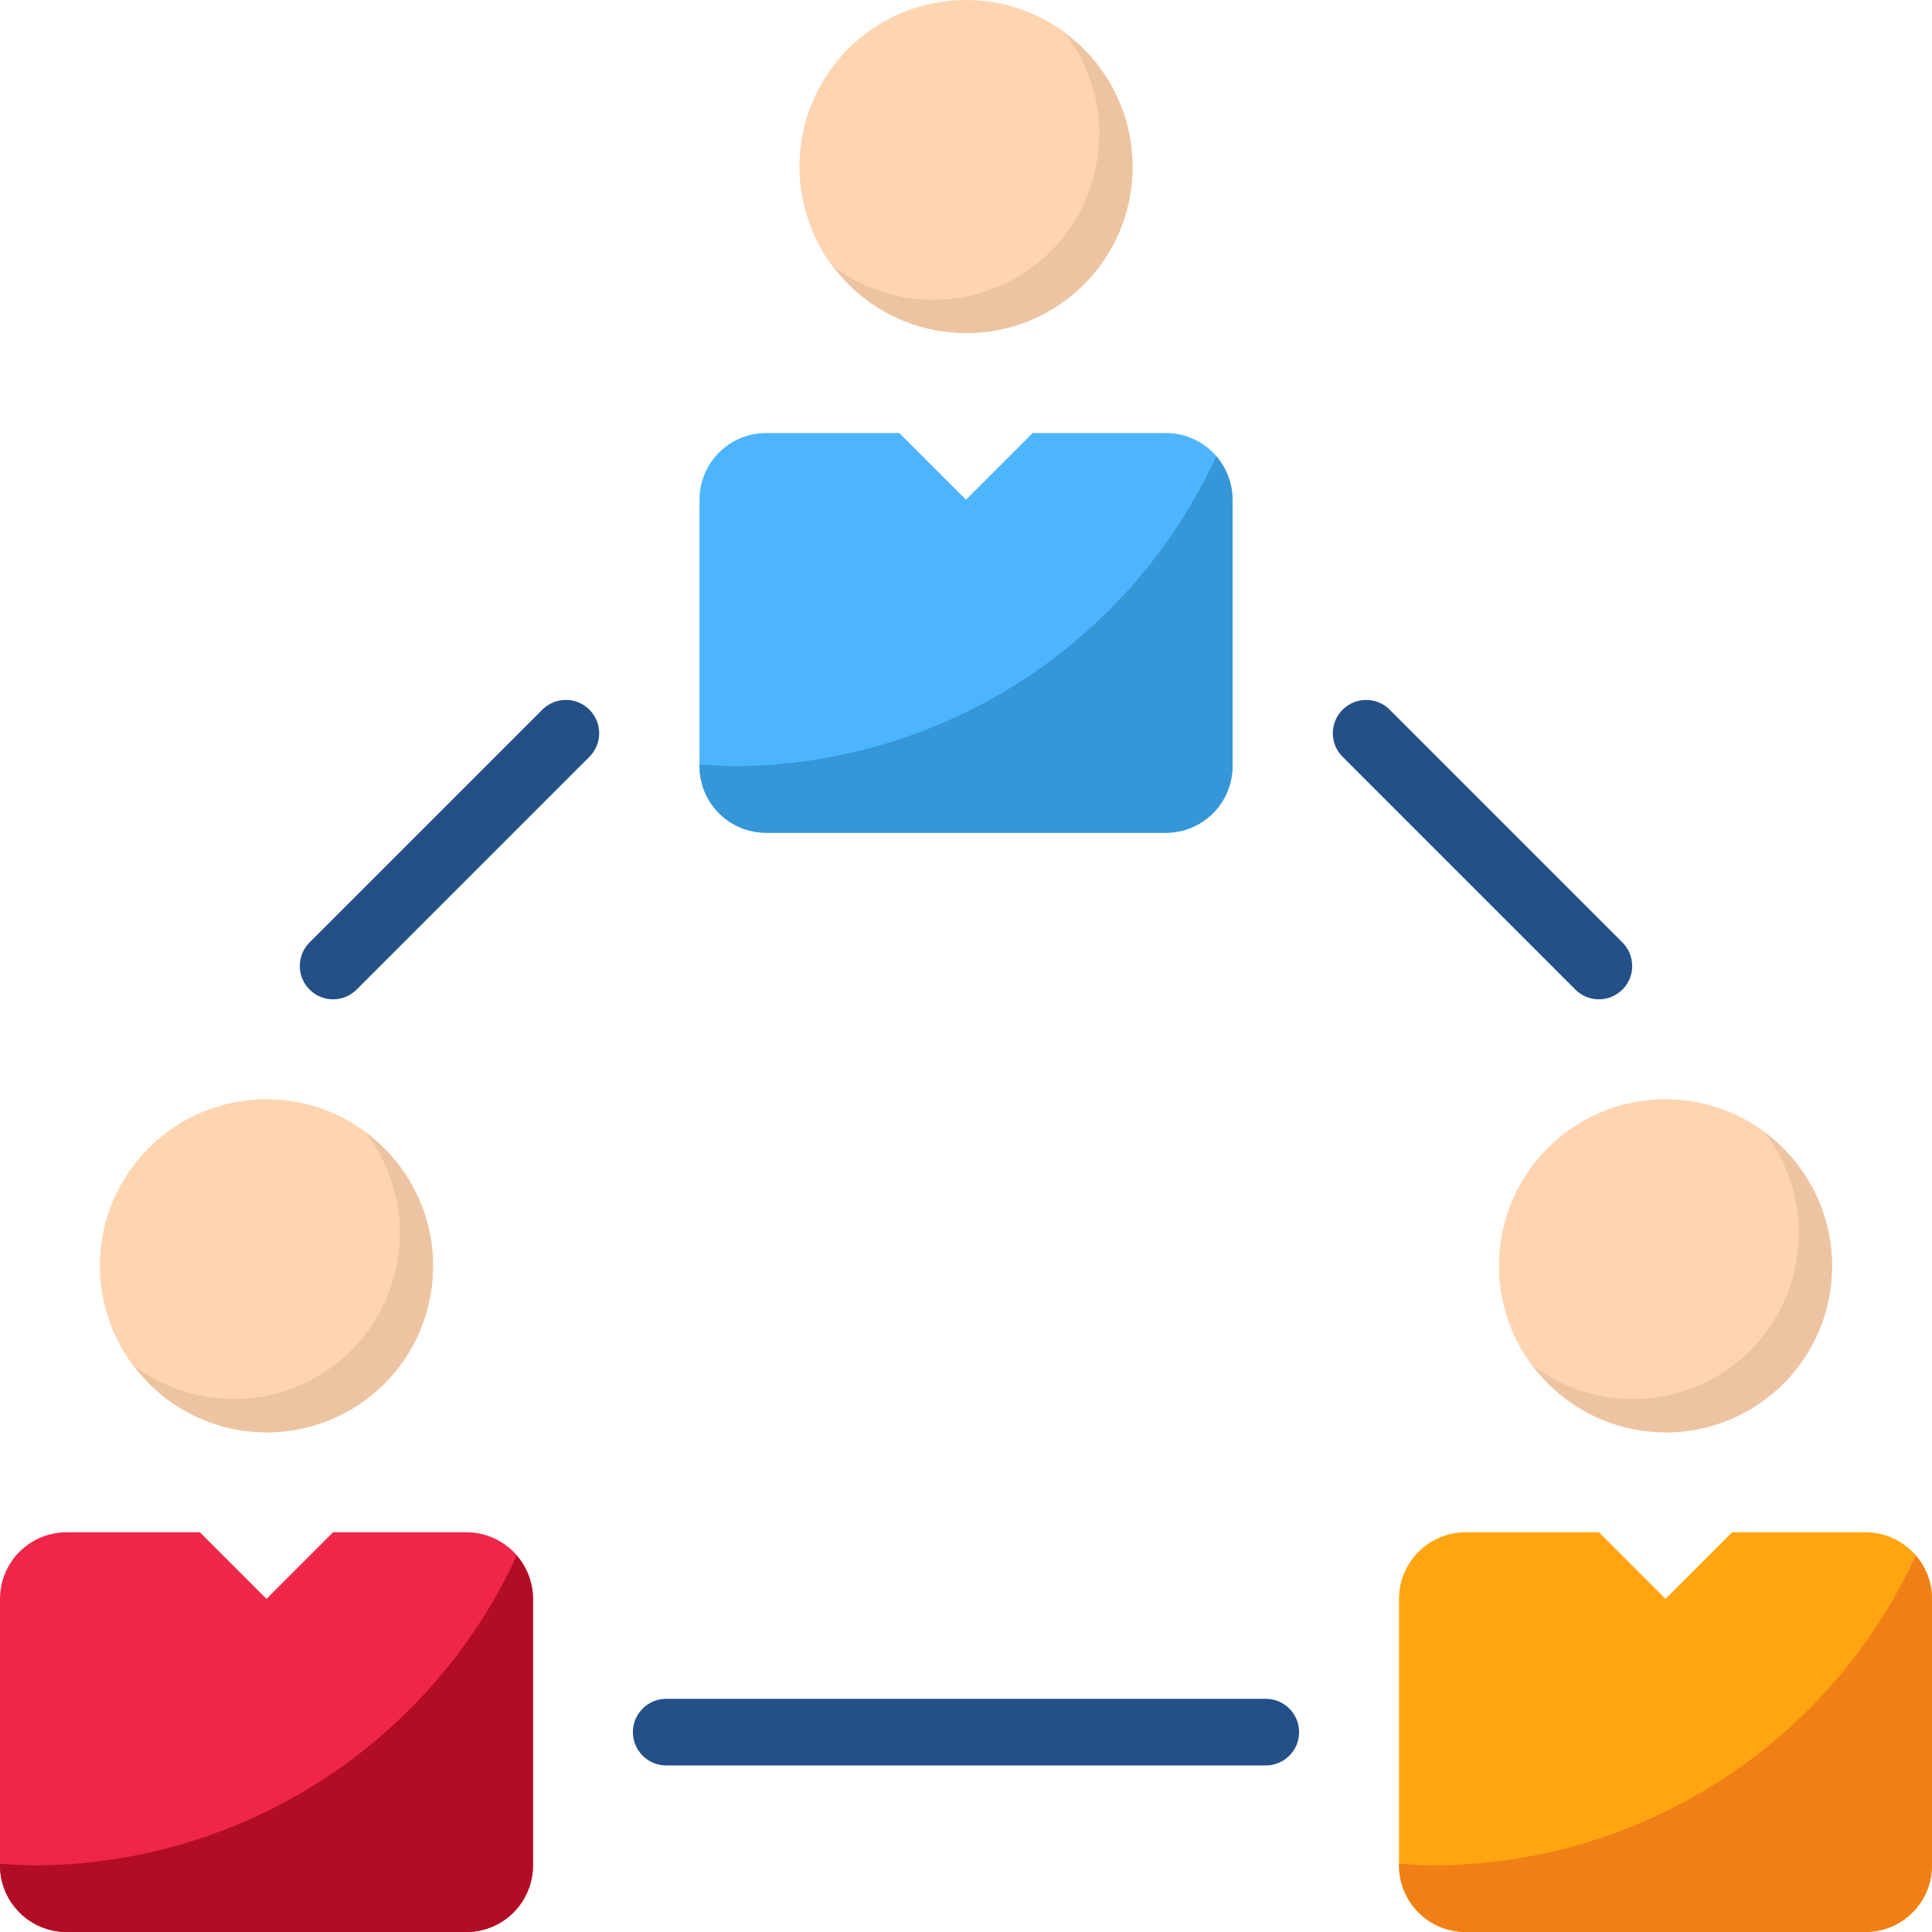
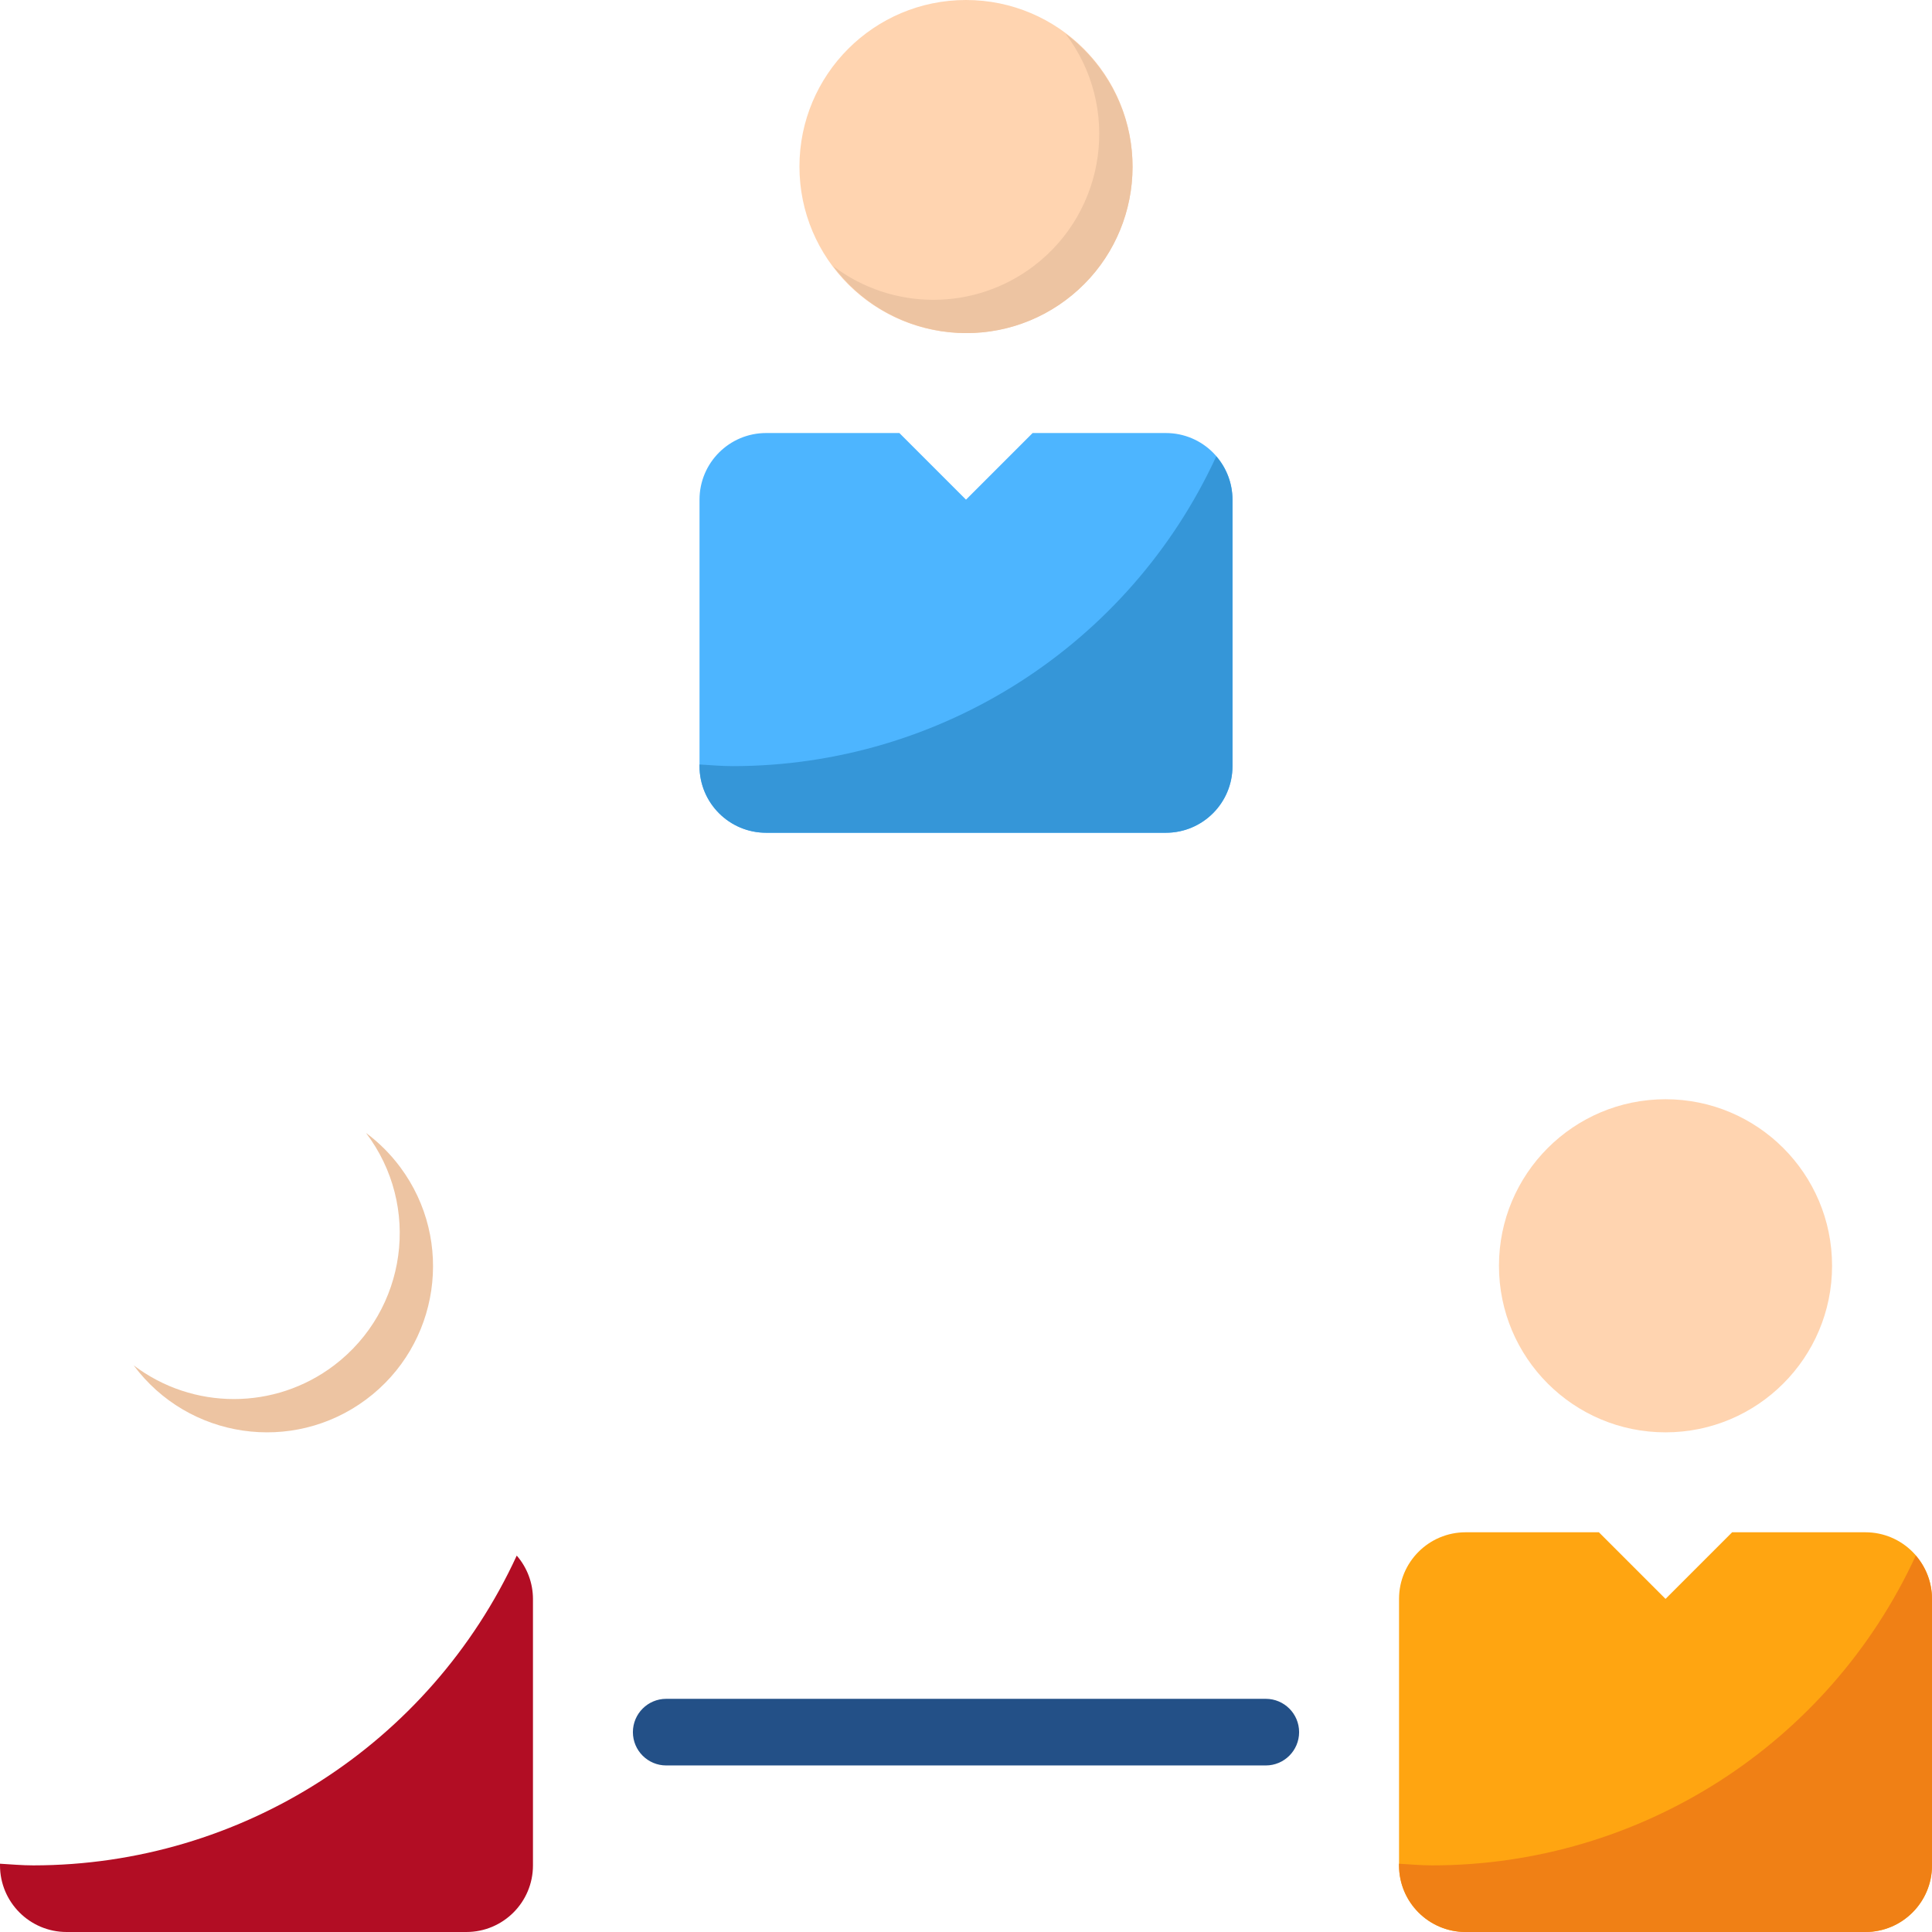
<svg xmlns="http://www.w3.org/2000/svg" version="1.1" id="Capa_1" x="0px" y="0px" viewBox="0 0 512 512" style="enable-background:new 0 0 512 512;" xml:space="preserve">
  <circle style="fill:#FFD4B0;" cx="256" cy="44.138" r="44.138" />
  <path style="fill:#4DB5FF;" d="M185.379,203.034v-70.621c0-9.754,7.901-17.655,17.655-17.655h35.31L256,132.414l17.655-17.655h35.31  c9.754,0,17.655,7.901,17.655,17.655v70.621c0,9.754-7.901,17.655-17.655,17.655H203.034  C193.28,220.69,185.379,212.789,185.379,203.034z" />
  <g>
-     <path style="fill:#235087;" d="M88.276,264.828c-4.873,0-8.828-3.955-8.828-8.828c0-2.339,0.927-4.582,2.586-6.241l61.793-61.793   c3.505-3.39,9.092-3.293,12.482,0.221c3.302,3.425,3.302,8.845,0,12.262l-61.793,61.793   C92.866,263.901,90.615,264.828,88.276,264.828z" />
-     <path style="fill:#235087;" d="M423.724,264.828c-2.339,0-4.59-0.927-6.241-2.586l-61.793-61.793   c-3.39-3.505-3.293-9.092,0.221-12.482c3.425-3.302,8.845-3.302,12.262,0l61.793,61.793c3.443,3.452,3.443,9.039,0,12.482   C428.306,263.901,426.063,264.828,423.724,264.828z" />
    <path style="fill:#235087;" d="M335.448,467.862H176.552c-4.873,0-8.828-3.955-8.828-8.828s3.955-8.828,8.828-8.828h158.897   c4.873,0,8.828,3.955,8.828,8.828S340.321,467.862,335.448,467.862z" />
  </g>
  <path style="fill:#3596D8;" d="M194.207,203.034c-2.984,0-5.897-0.265-8.828-0.441v0.441c0,9.754,7.901,17.655,17.655,17.655  h105.931c9.754,0,17.655-7.901,17.655-17.655v-70.621c-0.009-4.22-1.536-8.289-4.299-11.476  C299.29,170.946,249.273,202.999,194.207,203.034z" />
-   <path style="fill:#EF2648;" d="M0,494.345v-70.621c0-9.754,7.901-17.655,17.655-17.655h35.31l17.655,17.655l17.655-17.655h35.31  c9.754,0,17.655,7.901,17.655,17.655v70.621c0,9.754-7.901,17.655-17.655,17.655H17.655C7.901,512,0,504.099,0,494.345z" />
  <path style="fill:#B20D24;" d="M8.828,494.345c-2.984,0-5.897-0.265-8.828-0.441v0.441C0,504.099,7.901,512,17.655,512h105.931  c9.754,0,17.655-7.901,17.655-17.655v-70.621c-0.009-4.22-1.536-8.289-4.299-11.476C113.911,462.257,63.894,494.31,8.828,494.345z" />
  <path style="fill:#FFA511;" d="M370.759,494.345v-70.621c0-9.754,7.901-17.655,17.655-17.655h35.31l17.655,17.655l17.655-17.655  h35.31c9.754,0,17.655,7.901,17.655,17.655v70.621c0,9.754-7.901,17.655-17.655,17.655H388.414  C378.659,512,370.759,504.099,370.759,494.345z" />
  <path style="fill:#F08015;" d="M379.586,494.345c-2.984,0-5.897-0.265-8.828-0.441v0.441c0,9.754,7.901,17.655,17.655,17.655  h105.931c9.754,0,17.655-7.901,17.655-17.655v-70.621c-0.009-4.22-1.536-8.289-4.299-11.476  C484.67,462.257,434.653,494.31,379.586,494.345z" />
  <path style="fill:#EDC4A2;" d="M282.377,8.934c14.671,19.341,10.884,46.91-8.448,61.581c-15.704,11.917-37.429,11.917-53.133,0  c14.504,19.509,42.072,23.57,61.581,9.075s23.57-42.072,9.075-61.581C288.883,14.557,285.828,11.494,282.377,8.934z" />
  <circle style="fill:#FFD4B0;" cx="441.379" cy="335.448" r="44.138" />
-   <path style="fill:#EDC4A2;" d="M467.756,300.244c14.671,19.341,10.884,46.91-8.448,61.581c-15.704,11.917-37.429,11.917-53.133,0  c14.504,19.509,42.072,23.57,61.581,9.075c19.509-14.495,23.57-42.072,9.075-61.581  C474.262,305.867,471.208,302.804,467.756,300.244z" />
-   <circle style="fill:#FFD4B0;" cx="70.621" cy="335.448" r="44.138" />
  <path style="fill:#EDC4A2;" d="M96.998,300.244c14.671,19.341,10.884,46.91-8.448,61.581c-15.704,11.917-37.429,11.917-53.133,0  c14.504,19.509,42.072,23.57,61.581,9.075c19.509-14.504,23.57-42.072,9.075-61.581C103.503,305.867,100.449,302.804,96.998,300.244  z" />
  <g>
</g>
  <g>
</g>
  <g>
</g>
  <g>
</g>
  <g>
</g>
  <g>
</g>
  <g>
</g>
  <g>
</g>
  <g>
</g>
  <g>
</g>
  <g>
</g>
  <g>
</g>
  <g>
</g>
  <g>
</g>
  <g>
</g>
</svg>